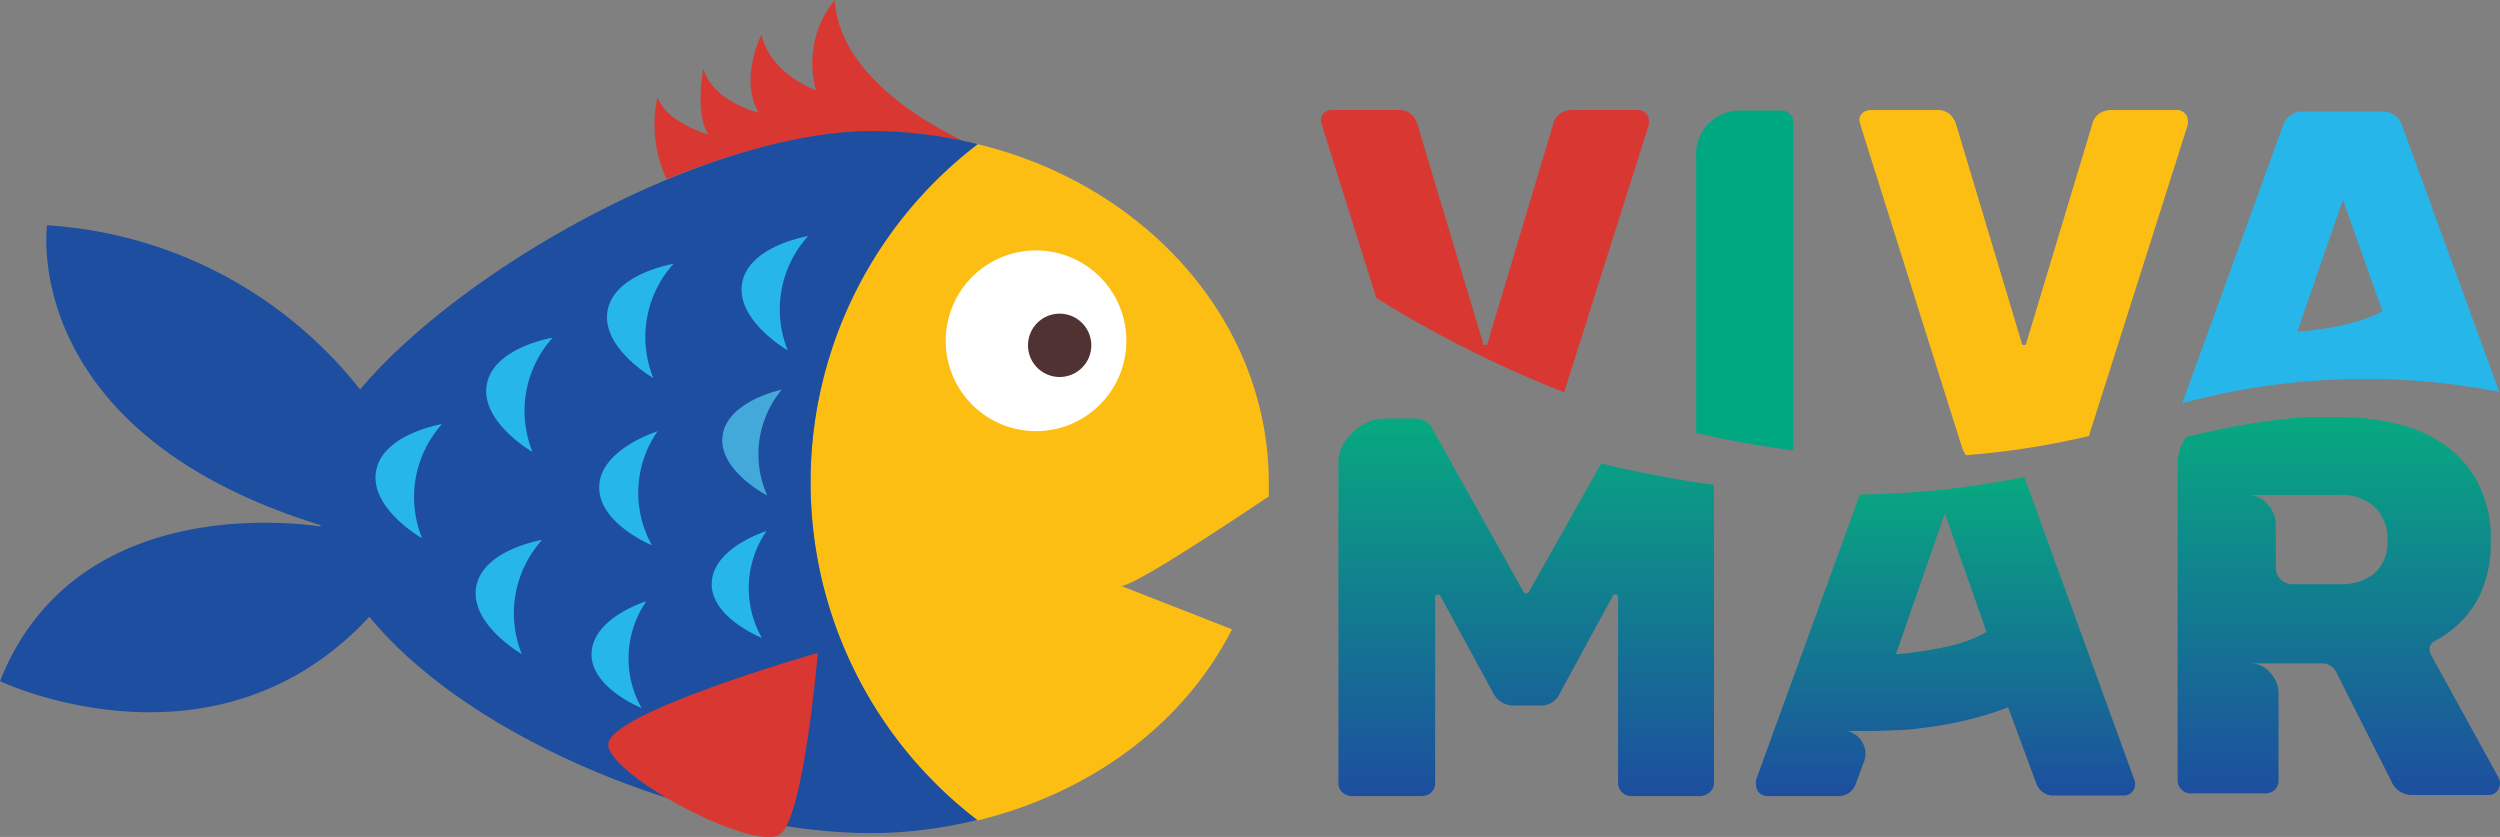
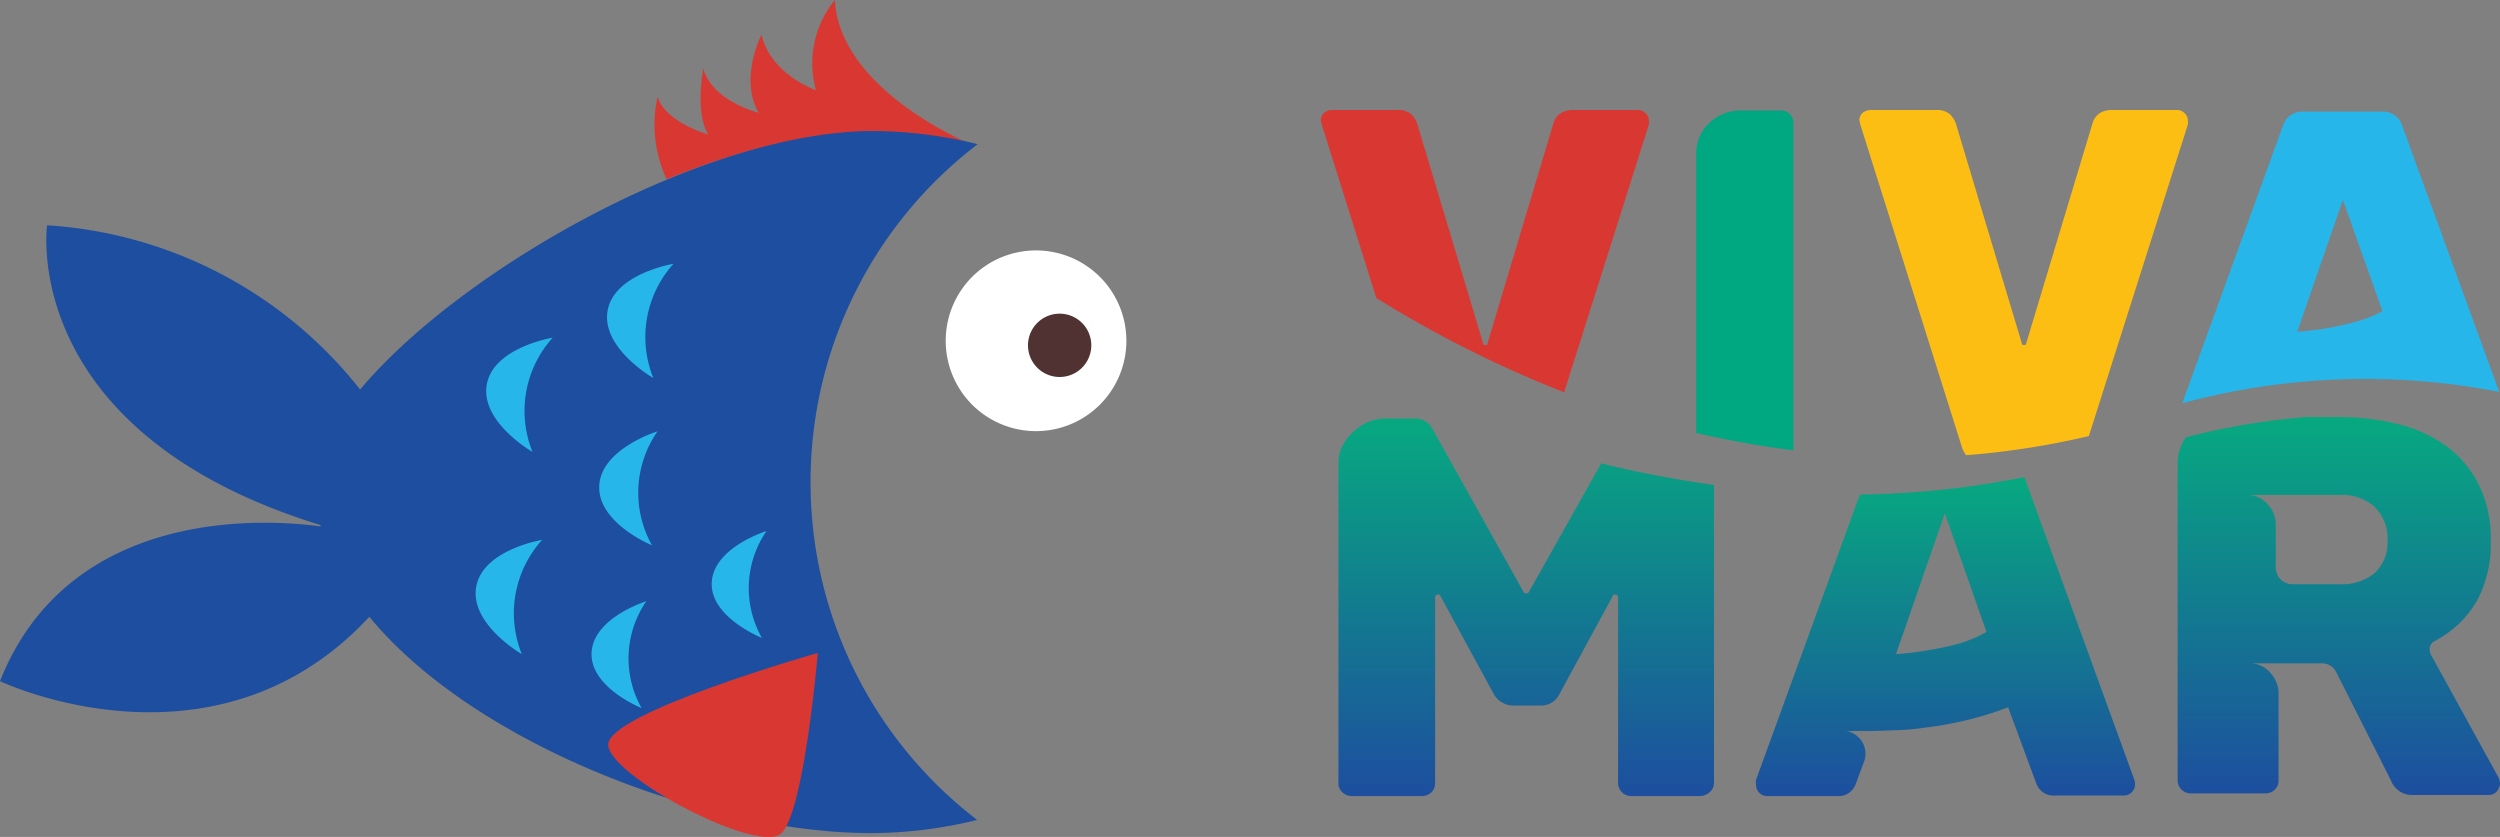
<svg xmlns="http://www.w3.org/2000/svg" xmlns:xlink="http://www.w3.org/1999/xlink" viewBox="0 0 189.53 63.45">
  <rect x="0" y="0" width="189.53" height="63.45" fill="#808080" stroke="none" />
  <defs>
    <style>.cls-1{fill:#d93832;}.cls-2{fill:#fdbe14;}.cls-3{fill:#1d4e9f;}.cls-4{fill:#27b6ea;}.cls-5{fill:#43a8da;}.cls-6{fill:#fff;}.cls-7{fill:#4f3231;}.cls-8{fill:#00a881;}.cls-9{fill:url(#linear-gradient);}.cls-10{fill:url(#linear-gradient-2);}.cls-11{fill:url(#linear-gradient-3);}</style>
    <linearGradient id="linear-gradient" x1="316.43" y1="-110.62" x2="316.43" y2="-82" gradientTransform="translate(-139.1 142.27)" gradientUnits="userSpaceOnUse">
      <stop offset="0" stop-color="#07a980" />
      <stop offset="1" stop-color="#1d4e9f" />
    </linearGradient>
    <linearGradient id="linear-gradient-2" x1="286.56" y1="-106.09" x2="286.56" y2="-81.92" xlink:href="#linear-gradient" />
    <linearGradient id="linear-gradient-3" x1="254.83" y1="-110.54" x2="254.83" y2="-81.92" xlink:href="#linear-gradient" />
  </defs>
  <title>Logo</title>
  <g id="Capa_2" data-name="Capa 2">
    <g id="Layer_1" data-name="Layer 1">
      <path class="cls-1" d="M66.1,10a33.92,33.92,0,0,1,7.05.74C71.42,9.93,63.62,6.09,63.29,0a7.59,7.59,0,0,0-1.43,6.84s-3.44-1.19-4.13-4.22c0,0-1.72,3.37-.21,5.93,0,0-3.53-.87-4.2-3.36,0,0-.66,3.41.38,5,0,0-3.22-.88-3.85-2.85a9.74,9.74,0,0,0,.69,6.25C55.93,11.39,61.38,10,66.1,10Z" />
-       <path class="cls-2" d="M74.12,10.93a32.27,32.27,0,0,0,0,51.27c8.66-2.12,15.65-7.36,19.28-14.49L85,44.42c.93,0,7.36-4.21,11.19-6.79,0-.36,0-.71,0-1.07C96.16,24.33,86.83,14,74.12,10.93Z" />
      <path class="cls-3" d="M61.45,36.56A32.21,32.21,0,0,1,74.12,10.93a33.94,33.94,0,0,0-8-1C53.2,10,34.84,20.54,27.3,29.53A32.81,32.81,0,0,0,3.57,17.08S1.34,32.73,24.3,39.81c0,0,0,.07,0,.1C21,39.45,5.41,38,0,51.64c0,0,16.27,7.76,28-4.88,7.92,9.63,25.57,16.4,38.08,16.4a33.94,33.94,0,0,0,8-1A32.23,32.23,0,0,1,61.45,36.56Z" />
-       <path class="cls-4" d="M61.26,17.9s-4.52.74-5,3.57,3.46,5.09,3.46,5.09A8.29,8.29,0,0,1,61.26,17.9Z" />
      <path class="cls-4" d="M51.06,20s-4.52.74-5,3.57,3.47,5.09,3.47,5.09A8.29,8.29,0,0,1,51.06,20Z" />
      <path class="cls-4" d="M41.9,25.6s-4.52.74-5,3.57,3.47,5.09,3.47,5.09A8.29,8.29,0,0,1,41.9,25.6Z" />
-       <path class="cls-4" d="M33.51,32.15s-4.51.74-5,3.57S32,40.81,32,40.81A8.3,8.3,0,0,1,33.51,32.15Z" />
      <path class="cls-4" d="M41.1,40.93s-4.52.74-5,3.57,3.46,5.09,3.46,5.09A8.29,8.29,0,0,1,41.1,40.93Z" />
-       <path class="cls-5" d="M59.27,29.54s-4.13.85-4.49,3.48,3.39,4.55,3.39,4.55A7.65,7.65,0,0,1,59.27,29.54Z" />
      <path class="cls-4" d="M58.11,40.26s-4,1.23-4.15,3.88,3.8,4.22,3.8,4.22A7.64,7.64,0,0,1,58.11,40.26Z" />
      <path class="cls-4" d="M58,51.24s-4,1.24-4.15,3.88,3.79,4.22,3.79,4.22A7.65,7.65,0,0,1,58,51.24Z" />
      <path class="cls-4" d="M49,45.58s-4,1.23-4.15,3.88,3.79,4.22,3.79,4.22A7.65,7.65,0,0,1,49,45.58Z" />
      <path class="cls-4" d="M49.85,32.7s-4.3,1.32-4.42,4.14,4,4.5,4,4.5A8.14,8.14,0,0,1,49.85,32.7Z" />
      <path class="cls-6" d="M73.7,30.68a6.85,6.85,0,1,0,0-9.69A6.86,6.86,0,0,0,73.7,30.68Z" />
      <path class="cls-7" d="M78.64,27.88a2.4,2.4,0,1,0,0-3.4A2.4,2.4,0,0,0,78.64,27.88Z" />
      <path class="cls-1" d="M62,49.5s-16.1,4.58-15.89,7,11.34,8.26,13.1,6.7S62,49.5,62,49.5Z" />
      <path class="cls-4" d="M189,29.62l.47.09L182.13,9.57a1.54,1.54,0,0,0-1.54-1.11h-6a1.53,1.53,0,0,0-1.53,1.11l-7.62,21A53.1,53.1,0,0,1,189,29.62Zm-12.61-4.73c-.77.12-1.51.21-2.23.26l3.46-10,3,8.44a9.17,9.17,0,0,1-2.09.82A20.79,20.79,0,0,1,176.37,24.89Z" />
      <path class="cls-2" d="M165.86,9.46a.87.87,0,0,0,0-.35.72.72,0,0,0-.25-.54.8.8,0,0,0-.55-.23h-5a1.65,1.65,0,0,0-.89.25,1.35,1.35,0,0,0-.53.75L153.62,26a.13.13,0,0,1-.15.15c-.13,0-.2,0-.2-.15l-5-16.66a1.85,1.85,0,0,0-.46-.69,1.46,1.46,0,0,0-1-.31h-5a1,1,0,0,0-.62.23.78.78,0,0,0-.23.54l.08.35,7.71,24.48a2,2,0,0,0,.31.57,61.87,61.87,0,0,0,9.3-1.45Z" />
      <path class="cls-8" d="M135,8.38h-3.07a3.31,3.31,0,0,0-2.34.94,3.15,3.15,0,0,0-1,2.4v21.1a72.07,72.07,0,0,0,7.37,1.32V9.34a.93.93,0,0,0-.27-.69A.85.85,0,0,0,135,8.38Z" />
      <path class="cls-1" d="M125,9.46a.87.87,0,0,0,0-.35.72.72,0,0,0-.25-.54.82.82,0,0,0-.56-.23h-5a1.64,1.64,0,0,0-.88.25,1.32,1.32,0,0,0-.54.75L112.78,26c0,.1,0,.15-.16.15s-.19,0-.19-.15l-5-16.66a1.74,1.74,0,0,0-.46-.69,1.42,1.42,0,0,0-1-.31h-5a.93.93,0,0,0-.61.23.78.78,0,0,0-.23.54l.08.35,4.13,13.13a86.63,86.63,0,0,0,14.24,7.15Z" />
      <path class="cls-9" d="M189.29,60a1.05,1.05,0,0,0,.24-.61,1.09,1.09,0,0,0-.12-.46l-5.13-9.32a1,1,0,0,1-.08-.45.66.66,0,0,1,.32-.53,7.94,7.94,0,0,0,3.31-3.17,9.17,9.17,0,0,0,1-4.47,9.14,9.14,0,0,0-.95-4.33,8.11,8.11,0,0,0-2.5-2.9,10.51,10.51,0,0,0-3.64-1.62,18.23,18.23,0,0,0-4.37-.52h-2.57a53,53,0,0,0-9.08,1.53,3.44,3.44,0,0,0-.63,2v24a1,1,0,0,0,1,1h5.58a1.09,1.09,0,0,0,.78-.27,1,1,0,0,0,.29-.76V52.47a2.3,2.3,0,0,0-.6-1.44,2,2,0,0,0-1.66-.74H176a1.2,1.2,0,0,1,1.11.66l4.15,8.21a1.71,1.71,0,0,0,1.68,1.11h5.75A.83.83,0,0,0,189.29,60ZM180,43.47a3.91,3.91,0,0,1-2.61.82h-3.57A1.26,1.26,0,0,1,172.53,43V39.73a2.28,2.28,0,0,0-.61-1.49,2,2,0,0,0-1.6-.72h7.06a3.73,3.73,0,0,1,2.61.88A3.31,3.31,0,0,1,181,41,3.11,3.11,0,0,1,180,43.47Z" />
      <path class="cls-10" d="M161.59,60.08a.79.79,0,0,0,.27-.59.9.9,0,0,0-.05-.37l-8.34-22.95A67.14,67.14,0,0,1,141,37.49l-7.87,21.63a1,1,0,0,0,0,.37.84.84,0,0,0,.86.86h5.3a1.37,1.37,0,0,0,1.39-.9l.58-1.56a1.75,1.75,0,0,0-.1-1.67,1.69,1.69,0,0,0-1.26-.8,3.29,3.29,0,0,0,.62,0h1q.9,0,2.13-.06c.82,0,1.71-.12,2.65-.24a29,29,0,0,0,2.94-.56,24.64,24.64,0,0,0,3-.94l2.14,5.79a1.38,1.38,0,0,0,1.4.9H161A.83.83,0,0,0,161.59,60.08ZM148.37,48.83a21.43,21.43,0,0,1-2.24.47,23.2,23.2,0,0,1-2.39.29l3.7-10.68,3.16,9A10,10,0,0,1,148.37,48.83Z" />
      <path class="cls-11" d="M102.6,60.35h5.13a1.09,1.09,0,0,0,.78-.27,1,1,0,0,0,.29-.76v-14a.22.22,0,0,1,.24-.25.16.16,0,0,1,.17.13l4,7.35a1.73,1.73,0,0,0,1.44.94h2.18a1.55,1.55,0,0,0,1.43-.94l4-7.35c0-.09.11-.13.16-.13a.22.22,0,0,1,.25.25v14a1,1,0,0,0,.29.74,1,1,0,0,0,.73.29h5.18a1.12,1.12,0,0,0,.74-.29.92.92,0,0,0,.33-.74V36.76a83.63,83.63,0,0,1-8.55-1.63l-5.5,9.78a.28.28,0,0,1-.2.08.27.27,0,0,1-.17-.08l-6.86-12.28a1.47,1.47,0,0,0-1.47-.9h-2.3a3.1,3.1,0,0,0-1,.2,3.93,3.93,0,0,0-1.11.64,4.19,4.19,0,0,0-.92,1.07,2.79,2.79,0,0,0-.39,1.5V59.32a.93.93,0,0,0,.31.76A1.09,1.09,0,0,0,102.6,60.35Z" />
    </g>
  </g>
</svg>